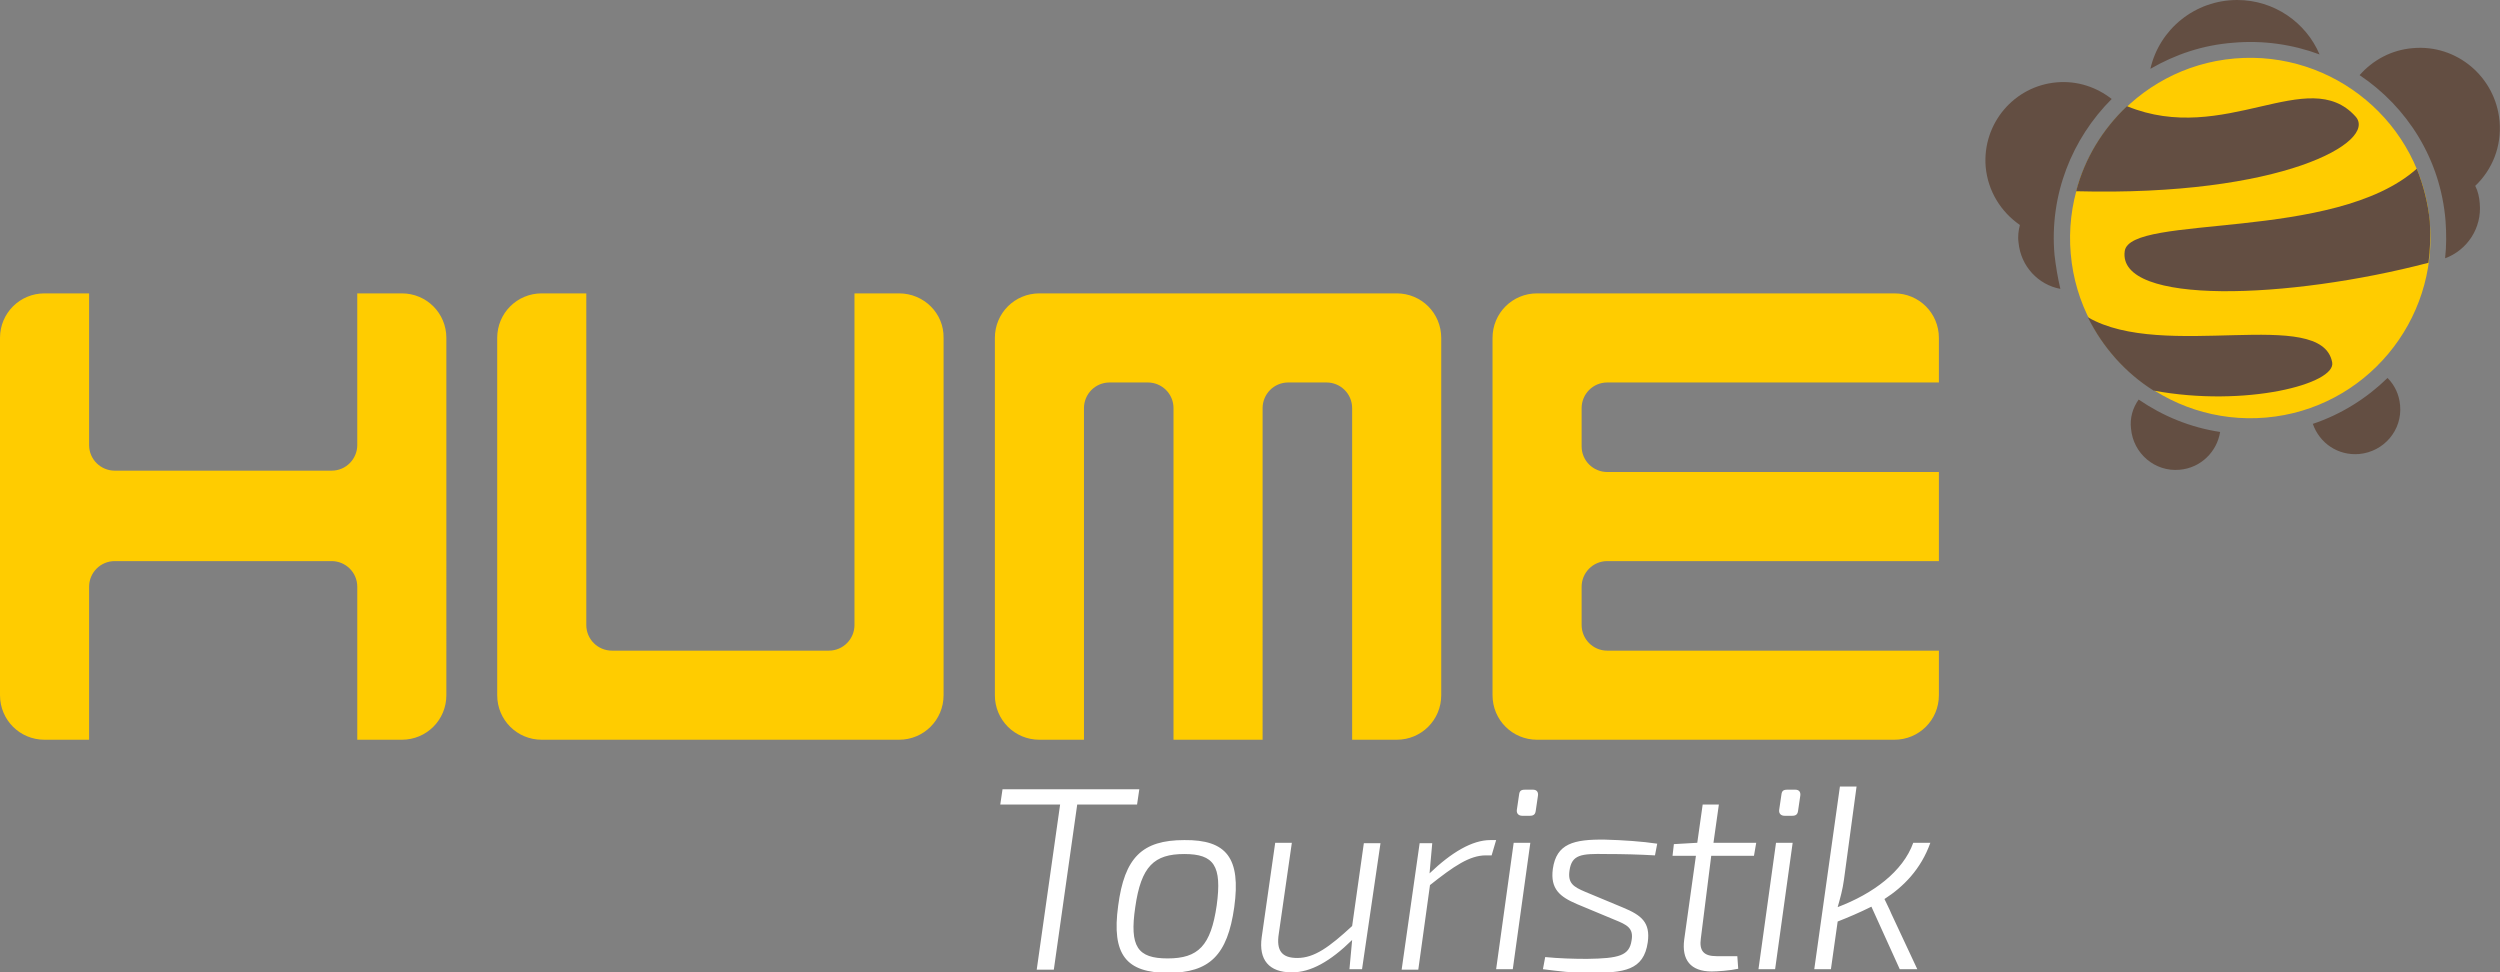
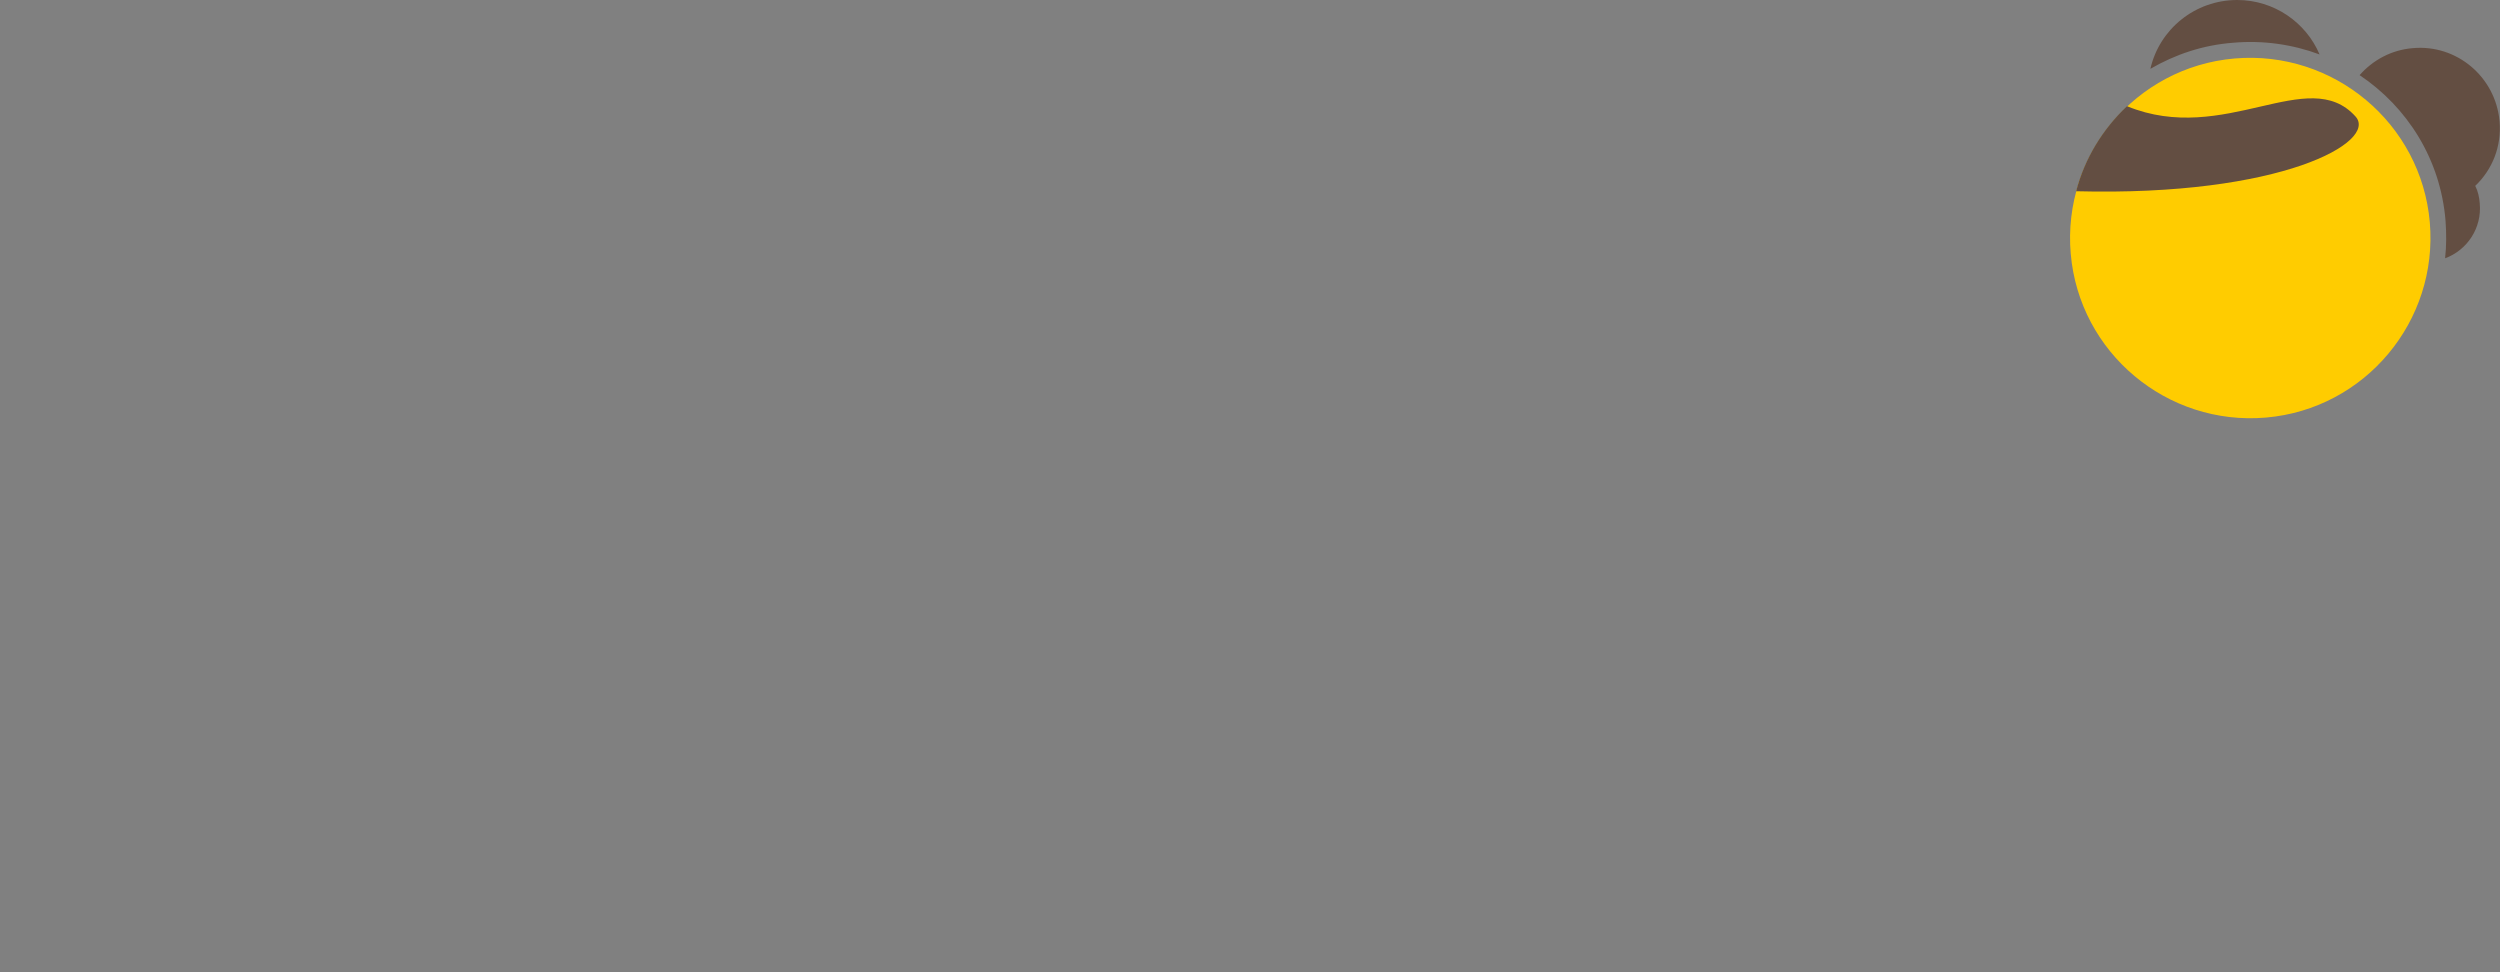
<svg xmlns="http://www.w3.org/2000/svg" version="1.1" id="Ebene_1" x="0" y="0" viewBox="0 0 555.6 216.1" xml:space="preserve">
  <rect x="0" y="0" width="555.6" height="216.1" fill="#808080" stroke="none" />
  <style>.st1{fill:#634e42}.st2{fill:#fc0}</style>
-   <path d="M239.4 178.8l-5.2 36.7h-3.8l5.2-36.7h-13.3l.5-3.4h30.4l-.5 3.4h-13.3zm34.9 22.8c-1.5 10.7-5.5 14.6-14.7 14.6-9.3 0-12.6-4-11.1-14.9 1.4-10.7 5.3-14.6 14.7-14.6 9.4-.1 12.6 4 11.1 14.9zm-22 0c-1.3 8.8.5 11.4 7.2 11.4 6.8 0 9.6-2.8 10.9-11.8 1.2-8.8-.6-11.4-7.2-11.4-6.7 0-9.6 2.7-10.9 11.8zm50.4 13.8h-2.8l.6-6.5c-4.9 4.8-9.2 7.2-13.4 7.2-5.1 0-7.4-2.8-6.7-7.8l3-21h3.7l-2.9 20.2c-.6 3.8.7 5.4 4.1 5.4 3.8 0 7.1-2.4 12.2-7.1l2.6-18.4h3.7l-4.1 28zm28.8-25.3h-1.3c-3.6 0-7.1 2.4-12.4 6.6l-2.6 18.8h-3.7l4-28.1h2.8l-.6 6.7c4.9-4.7 9.5-7.4 13.5-7.4h1.3l-1 3.4zm1 25.3l3.9-28.1h3.7l-3.9 28.1h-3.7zm8.2-39.9c.8 0 1.2.5 1.1 1.3l-.5 3.4c-.1.8-.5 1.1-1.3 1.1h-1.7c-.8 0-1.3-.5-1.2-1.3l.5-3.4c.1-.8.4-1.1 1.3-1.1h1.8zm27.6 12l-.5 2.6c-3.5-.2-7-.3-10.9-.3-5.5-.1-7.6.1-8.1 3.7-.4 2.8.9 3.6 3.5 4.7l8.4 3.5c4.1 1.7 6.1 3.3 5.5 7.7-.9 6.3-5.3 6.8-12.8 6.8-4.5 0-6.3-.3-10.5-.8l.5-2.7c3.1.3 6.3.4 9.3.4 7.1-.1 9.4-.7 9.9-4.1.5-2.8-1.1-3.5-3.8-4.6l-8.4-3.5c-3.7-1.6-5.9-3.3-5.3-7.8.8-5.6 4.6-6.6 11.6-6.5 3.9.1 8.3.4 11.6.9zm9.7 21c-.4 2.8.6 4 3.5 4h4.6l.2 2.8c-1.8.4-4.7.6-5.9.6-4.7 0-6.7-2.6-6.1-7.1l2.6-18.6h-5.2l.3-2.6 5.2-.3 1.2-8.5h3.6l-1.2 8.5h9.5l-.5 2.9h-9.5l-2.3 18.3zm12.8 6.9l3.9-28.1h3.7l-3.9 28.1h-3.7zm8.2-39.9c.8 0 1.2.5 1.1 1.3l-.5 3.4c-.1.8-.5 1.1-1.3 1.1h-1.7c-.8 0-1.3-.5-1.2-1.3l.5-3.4c.1-.8.4-1.1 1.3-1.1h1.8zm21.3 27.5l5.8 12.4h-3.9l-6.3-13.9c-2.6 1.3-5.2 2.4-7.5 3.3l-1.5 10.6h-3.7l5.7-40.6h3.7l-2.8 20.7c-.3 2.2-.8 4-1.4 6.1 7.9-3 14.5-7.9 16.8-14.3h3.8c-2.1 5.9-6 9.8-10.2 12.5.5 1.1 1.1 2.2 1.5 3.2z" fill="#fff" />
  <path class="st1" d="M550.1 41.3c3.8-3.6 5.9-8.8 5.4-14.4-.9-9.8-9.5-17.1-19.3-16.2-4.8.4-8.9 2.7-11.8 6 10.6 7.1 18 18.7 19.1 32.4.2 2.8.2 5.6-.1 8.3 4.9-1.8 8.2-6.7 7.7-12.2-.1-1.4-.4-2.7-1-3.9zM496.3 9.5c6.7-.6 13.3.4 19.2 2.6C512.5 5 505.4 0 497.2 0c-9.4 0-17.3 6.5-19.3 15.3 5.5-3.2 11.7-5.3 18.4-5.8z" />
  <path class="st2" d="M540 49.4c1.9 22-14.4 41.5-36.4 43.4-22 1.9-41.5-14.4-43.4-36.4-1.9-22 14.4-41.5 36.4-43.4 22-1.9 41.5 14.4 43.4 36.4z" />
-   <path class="st1" d="M464 70.5c3.3 6.7 8.4 12.4 14.6 16.3 20.4 3.8 40.7-1.5 39.7-6.3-2.4-12.5-37.5-.2-54.3-10zm73.1-33c-18.3 16.3-63.7 10-64.9 18.3-1.7 12.2 36.6 10.7 67.5 2.6.4-3 .5-6 .3-9.2-.4-4-1.4-8-2.9-11.7z" />
-   <path class="st2" d="M89.3 65.2h-9.9v33.7c0 3.1-2.5 5.7-5.7 5.7H25.5c-3.1 0-5.7-2.5-5.7-5.7V65.2H9.9c-5.5 0-9.9 4.4-9.9 9.9v79.4c0 5.5 4.4 9.9 9.9 9.9h9.9v-34c0-3.1 2.5-5.7 5.7-5.7h48.2c3.1 0 5.7 2.5 5.7 5.7v34h9.9c5.5 0 9.9-4.4 9.9-9.9V75.1c0-5.5-4.4-9.9-9.9-9.9zm110.5 0h-9.9v73.7c0 3.1-2.5 5.7-5.7 5.7H136c-3.1 0-5.7-2.5-5.7-5.7V65.2h-9.9c-5.5 0-9.9 4.4-9.9 9.9v79.4c0 5.5 4.4 9.9 9.9 9.9h79.4c5.5 0 9.9-4.4 9.9-9.9V75.1c.1-5.5-4.4-9.9-9.9-9.9z" />
  <path class="st1" d="M523.5 25.9c-10.5-11.7-29.1 6.6-50.8-2.3-5.4 5.1-9.4 11.6-11.3 18.9 45.7 1.2 67.1-11 62.1-16.6z" />
-   <path class="st2" d="M310.4 65.2H231c-5.5 0-9.9 4.4-9.9 9.9v79.4c0 5.5 4.4 9.9 9.9 9.9h9.9V90.7c0-3.1 2.5-5.7 5.7-5.7h8.5c3.1 0 5.7 2.5 5.7 5.7v73.7h19.8V90.7c0-3.1 2.5-5.7 5.7-5.7h8.5c3.1 0 5.7 2.5 5.7 5.7v73.7h9.9c5.5 0 9.9-4.4 9.9-9.9V75.1c0-5.5-4.4-9.9-9.9-9.9zm41.1 73.7v-8.5c0-3.1 2.5-5.7 5.7-5.7h73.7v-19.8h-73.7c-3.1 0-5.7-2.5-5.7-5.7v-8.5c0-3.1 2.5-5.7 5.7-5.7h73.7v-9.9c0-5.5-4.4-9.9-9.9-9.9h-79.4c-5.5 0-9.9 4.4-9.9 9.9v79.4c0 5.5 4.4 9.9 9.9 9.9H421c5.5 0 9.9-4.4 9.9-9.9v-9.9h-73.7c-3.2 0-5.7-2.6-5.7-5.7z" />
-   <path class="st1" d="M456.6 56.7c-1.2-13.4 3.9-25.9 12.7-34.7-3.3-2.6-7.6-4.1-12.2-3.7-9.5.8-16.6 9.2-15.8 18.8.5 5.4 3.4 10 7.6 12.9-.3 1.2-.5 2.5-.3 3.9.5 5.3 4.4 9.4 9.3 10.3-.6-2.5-1-5-1.3-7.5zm18.7 32.1c-1.3 1.8-2 4.1-1.7 6.5.5 5.5 5.3 9.6 10.8 9.1 4.7-.4 8.3-4 9-8.4-6.6-1-12.7-3.5-18.1-7.2zm55.3-4.8c-4.6 4.5-10.3 8.1-16.6 10.2 1.5 4.3 5.6 7.1 10.3 6.7 5.5-.5 9.6-5.3 9.1-10.8-.2-2.4-1.2-4.5-2.8-6.1z" />
</svg>